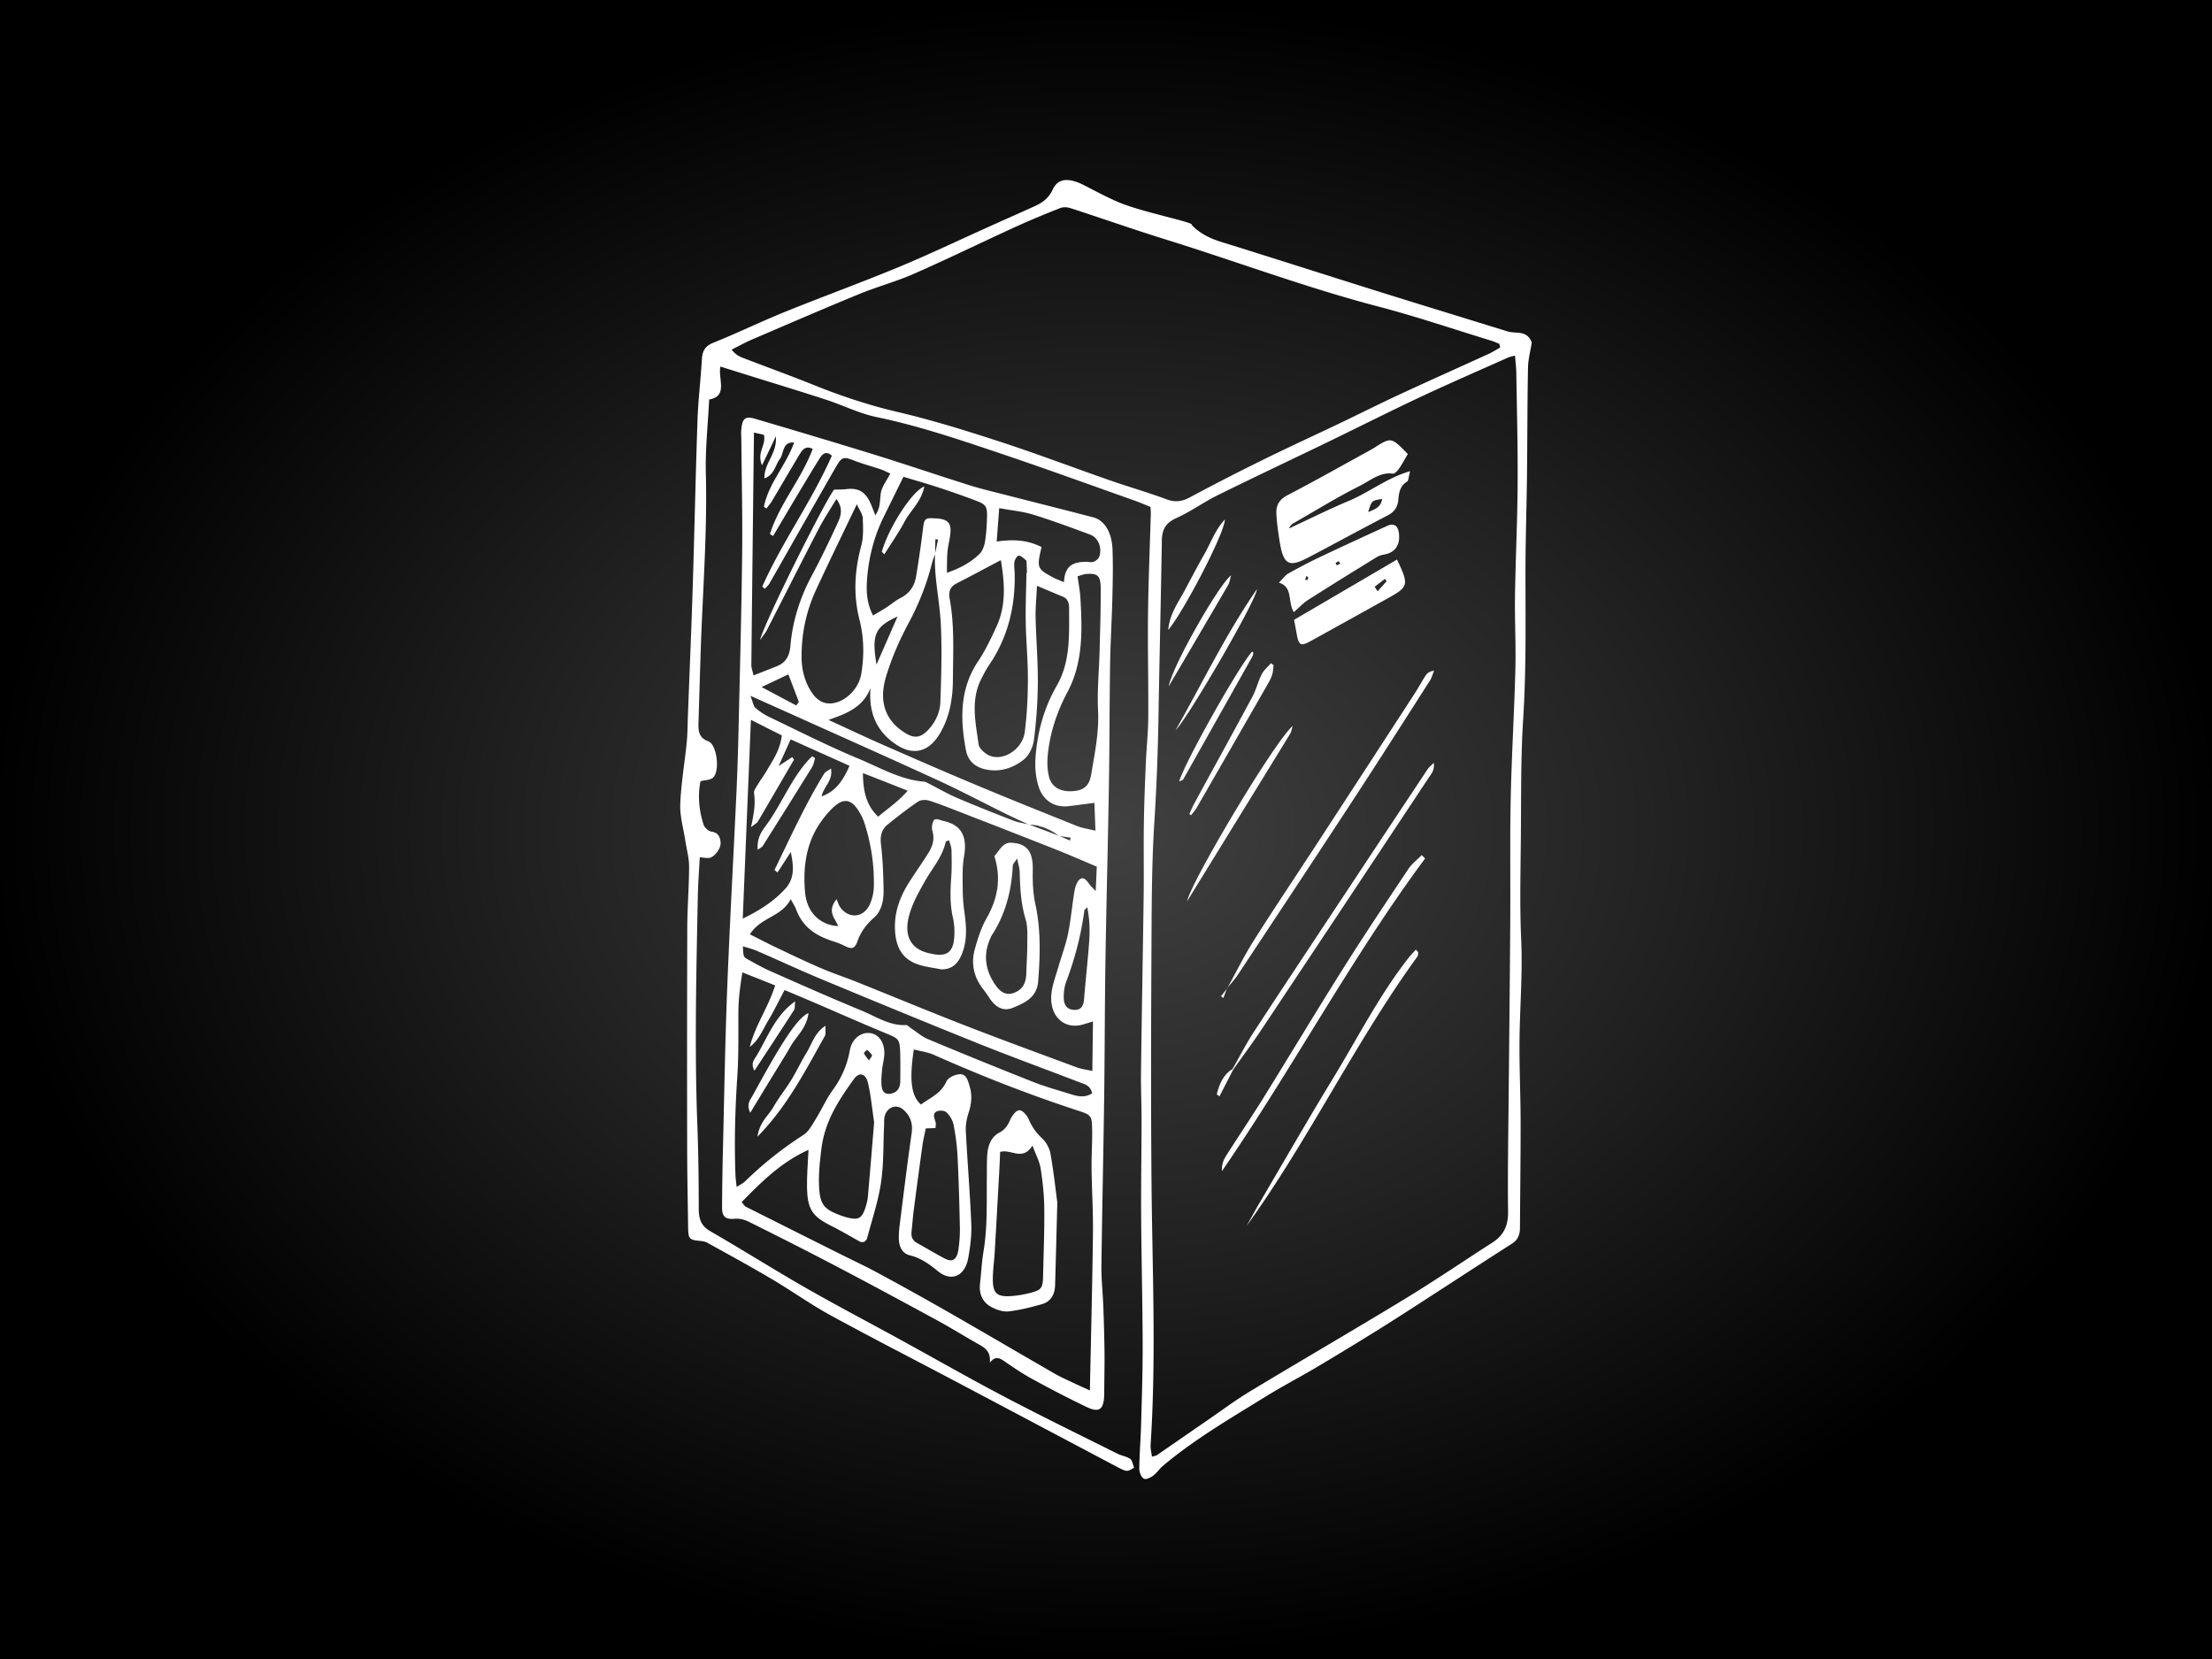
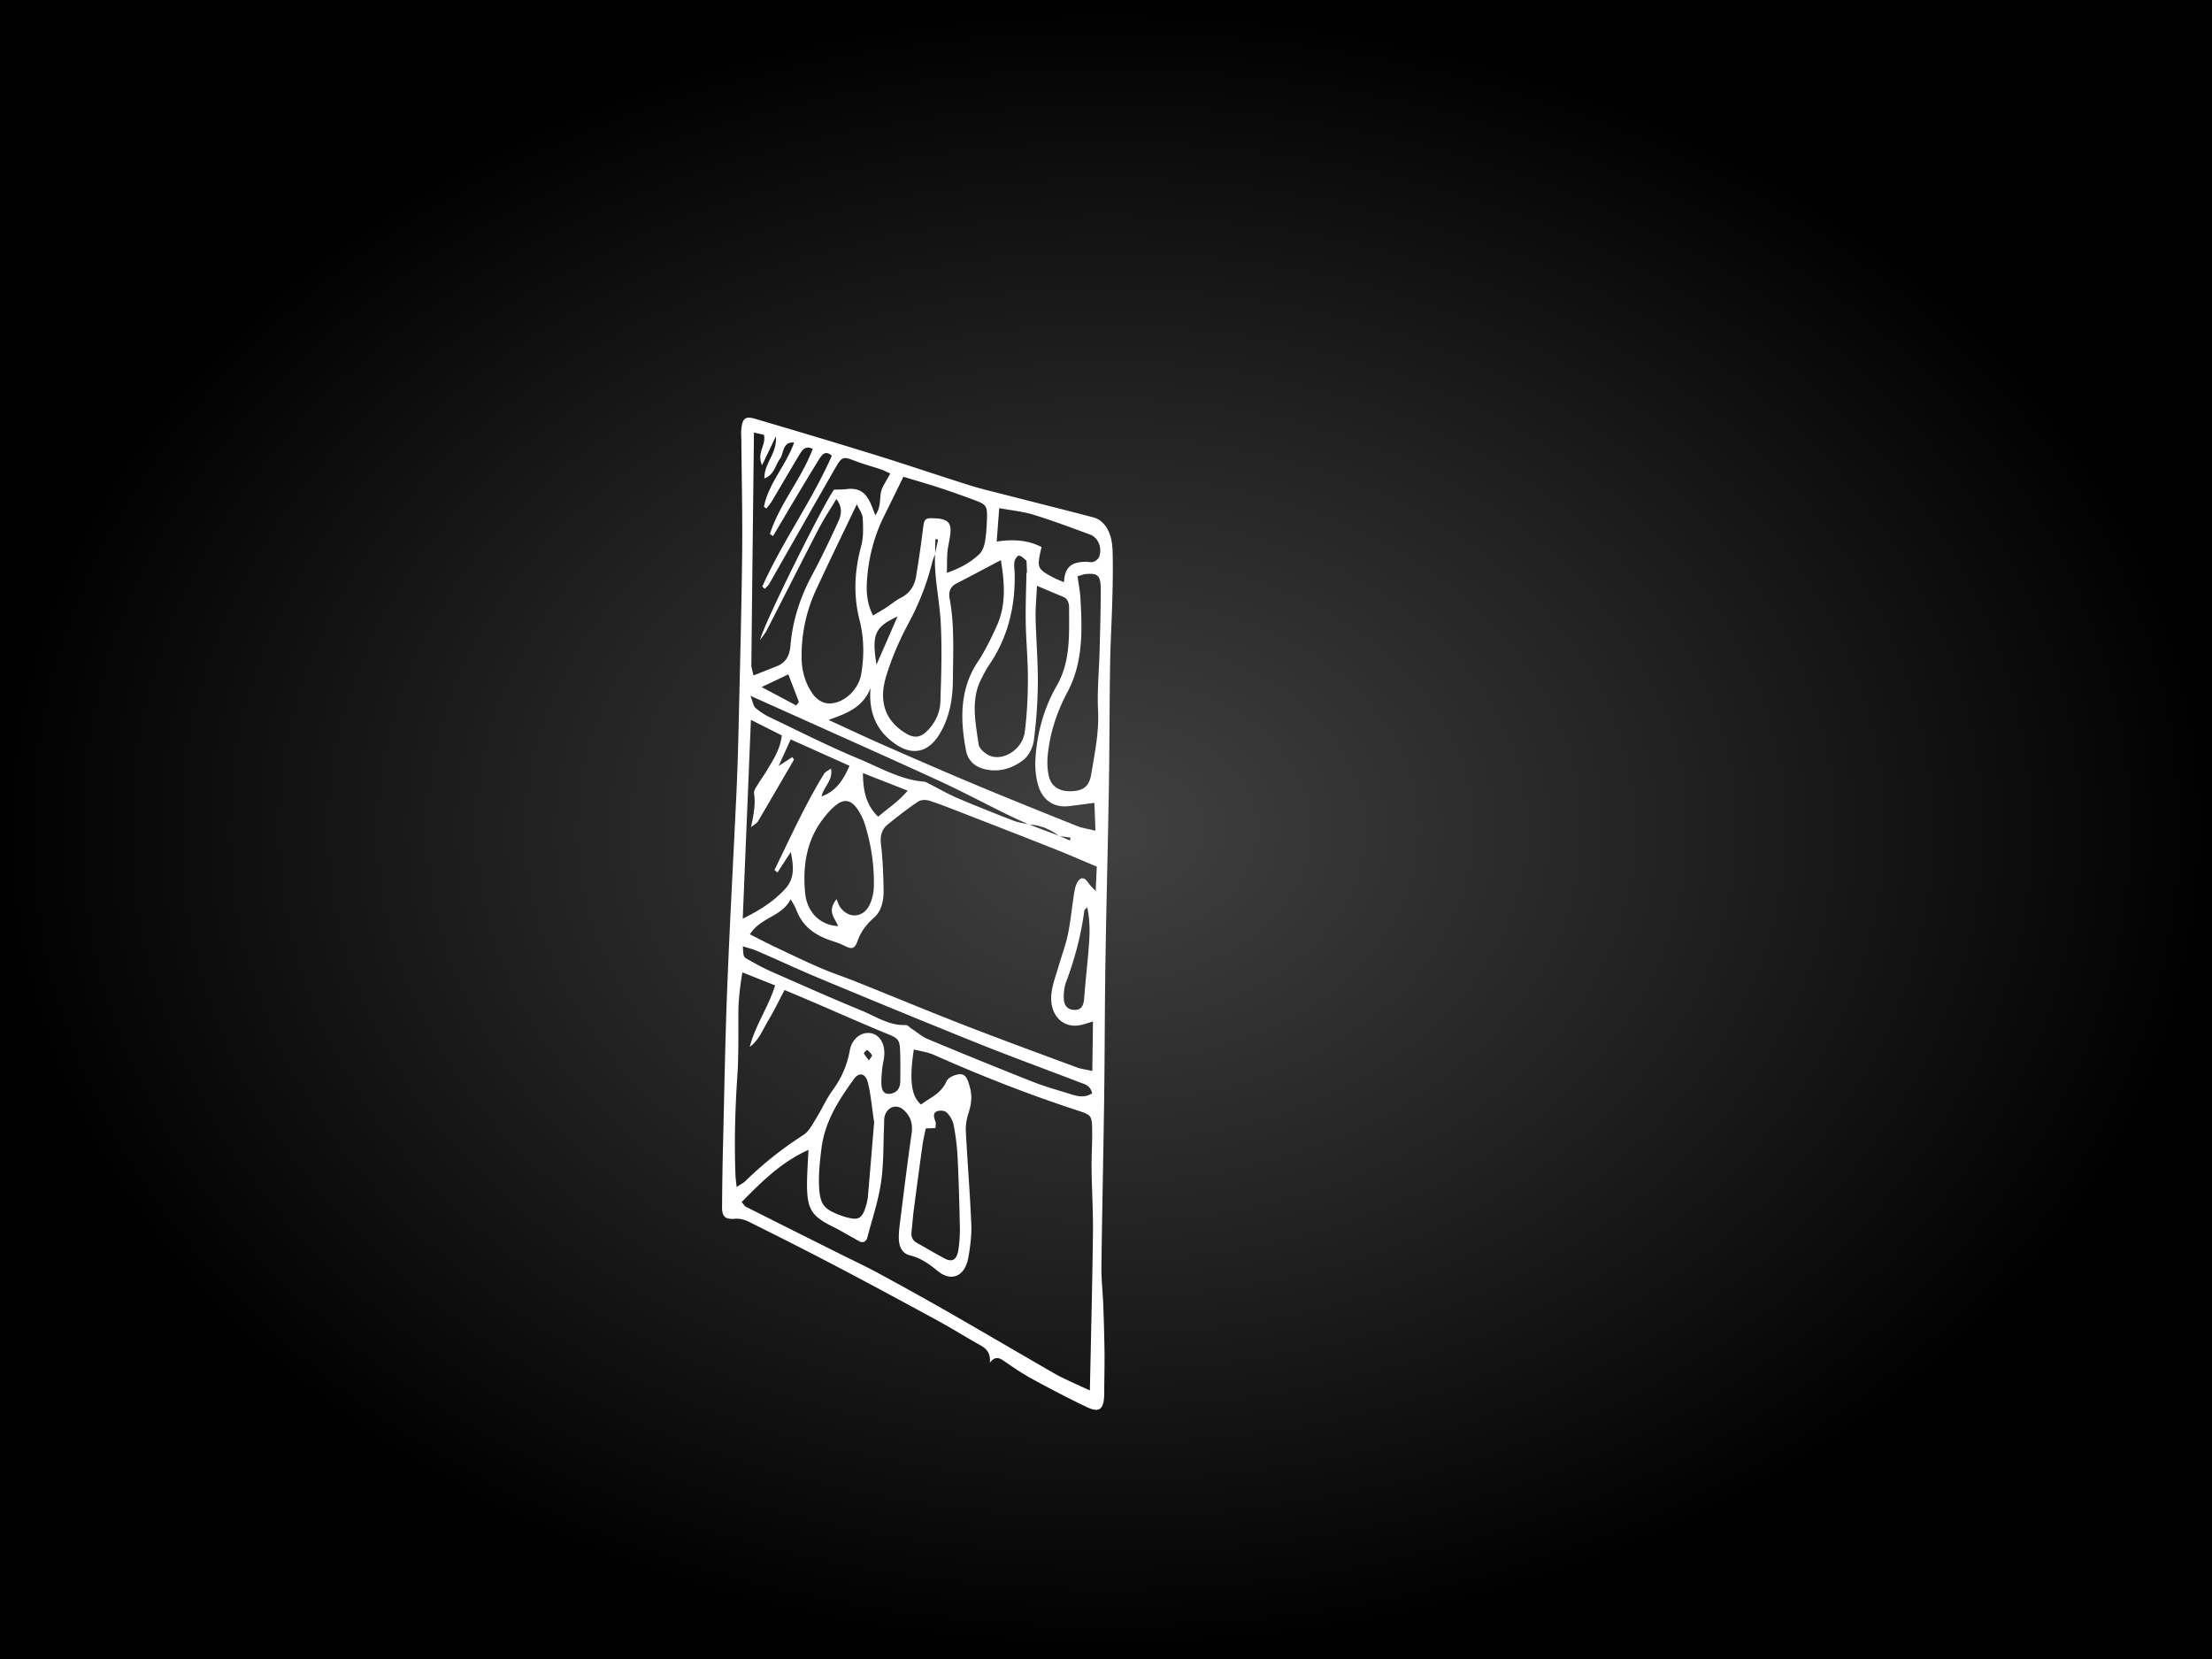
<svg xmlns="http://www.w3.org/2000/svg" viewBox="0 0 400 300" xml:space="preserve" style="fill-rule:evenodd;clip-rule:evenodd;stroke-linejoin:round;stroke-miterlimit:2">
  <rect x="0" y="0" width="400" height="300" fill="#808080" stroke="none" />
  <path style="fill:url(#a)" d="M0 0h400v300H0z" />
  <path d="M196.957 170.254c-.239 3.452-.648 6.885-.914 10.335-.105 1.361-.575 2.086-1.803 2.032-1.131-.049-1.833-.695-1.876-2.097-.033-.998.099-2.092.44-2.996 1.557-4.137 2.689-8.405 3.277-12.872.018-.132.197-.234.531-.609.44 2.186.484 4.211.345 6.207m.569 23.412c-1.168-.264-2.015-.356-2.807-.651-6.747-2.5-13.501-4.972-20.218-7.582-6.563-2.551-13.081-5.265-19.626-7.884-2.149-.861-4.342-1.577-6.471-2.495-2.742-1.183-5.445-2.486-8.153-3.77-1.477-.699-2.933-1.468-4.646-2.33 2.054-3.182 5.642-3.061 7.385-6.349.466.863.769 1.293.949 1.78 1.28 3.49 3.867 4.914 6.784 5.85.693.224 1.383.49 2.041.823 1.225.619 1.793.57 2.31-.884.646-1.814 1.671-3.079 2.991-4.248 1.365-1.206 1.756-3.132 1.717-5.053-.055-2.716-.138-5.448-.466-8.135-.202-1.631.149-2.79 1.22-3.651 1.785-1.441 3.592-2.861 5.473-4.122.54-.364 1.42-.373 2.058-.17 2.037.653 4.04 1.463 6.048 2.244 5.559 2.161 11.12 4.32 16.671 6.517 2.451.972 4.879 2.039 7.548 3.158l-.195 4.422c-.552-.589-.851-.86-1.1-1.185-.492-.646-1.041-1.53-1.794-.927-.497.397-.805 1.324-.934 2.078-.441 2.565-.657 5.19-1.172 7.733-.402 1.99-1.132 3.885-1.694 5.83-.458 1.591-1.066 3.162-1.287 4.801-.547 4.038 2.07 6.73 5.516 5.839.539-.14 1.071-.321 1.97-.592l-.118 8.953m-3.77 4.237c-2.36-.739-4.745-1.391-7.057-2.303a1041.851 1041.851 0 0 1-18.915-7.698c-1.048-.438-1.977-1.261-2.963-1.905-.345-.225-.704-.656-1.041-.639-2.886.149-5.344-1.52-7.924-2.586-5.524-2.279-11.003-4.711-16.483-7.131-1.444-.638-2.844-1.424-4.236-2.208-.721-.405-.695-.47-.805-2.312.919.294 1.763.488 2.56.833 3.893 1.688 7.751 3.49 11.662 5.117 9.431 3.92 18.868 7.822 28.334 11.62 6.078 2.437 12.215 4.669 18.319 7.018.88.339 1.93.489 2.293 1.991-1.251.821-2.501.592-3.744.203m-24.581 4.965c-.25-.733-.573-1.559.252-1.9.515-.215 1.365-.162 1.759.206.579.543 1.101 1.424 1.262 2.255.371 1.911.619 3.872.717 5.824.209 4.202.326 8.411.41 12.617a24.252 24.252 0 0 1-.277 4.176c-.274 1.748-1.086 2.246-2.429 1.552-1.701-.883-3.353-1.895-5.036-2.826-.759-.419-1.105-1.049-.999-2.018.142-1.297.231-2.601.399-3.892.514-3.968 1.047-7.932 1.597-11.892.126-.911.354-1.803.577-2.914l1.768-.068c.007-.43.102-.819 0-1.12m28.322 1.529c.028 2.344-.135 4.686-.105 7.029.046 3.838.298 7.679.25 11.512-.116 9.361-.356 18.719-.555 28.499-1.249-.57-2.273-1.023-3.285-1.504-1.054-.504-2.125-.978-3.145-1.566-6.488-3.742-12.952-7.542-19.449-11.261a617.402 617.402 0 0 0-12.576-6.981c-2.14-1.159-4.335-2.177-6.505-3.261a7729.16 7729.16 0 0 1-17.273-8.656c-.198-.1-.333-.372-.736-.837 3.699-3.777 7.273-7.291 12.082-9.437-.105 2.217-.24 3.966-.262 5.719-.061 4.937.709 6.206 4.622 8.15 1.691.841 3.323 1.846 4.993 2.747.198.107.472.027.721.035.18-.205.445-.364.506-.597.885-3.36 2.011-6.671 2.53-10.111.512-3.388.401-6.91.561-10.371.023-.469-.021-.948.055-1.403.302-1.808 2.074-2.583 3.375-1.478 1.297 1.099 1.821 2.466 1.541 4.4-.788 5.447-1.445 10.92-2.138 16.386-.104.829-.18 1.677-.167 2.514.024 1.572.63 2.755 2.04 3.093 1.886.45 3.448 1.552 5.004 2.833 2.453 2.019 4.916.942 5.517-2.399.359-1.997.624-4.086.541-6.114-.23-5.61-.701-11.21-.989-16.816-.054-1.068.156-2.212.48-3.216.499-1.551.716-3.061.265-4.662-.305-1.087-.621-2.432-1.757-2.393-.868.029-2.139.537-2.481 1.292-1.042 2.306-3.001 2.954-4.603 4.192-1.766-1.474-2.156-4.422-1.301-9.957 1.224.319 2.507.473 3.67.991 8.606 3.832 17.327 7.238 26.197 10.129 2.221.726 2.347.91 2.377 3.499m-39.423-1.444c-.346 4.157-.731 8.803-1.13 13.448a7.6 7.6 0 0 1-.266 1.369c-.715 2.562-1.311 2.955-3.551 2.37-.397-.103-.79-.233-1.177-.378-3.047-1.15-3.736-1.99-3.85-5.612-.069-2.129.178-4.289.437-6.409.613-5.025 3.185-8.867 5.869-12.604.942-1.31 2.114-1.08 2.539.641.53 2.148.712 4.403 1.129 7.175m-.944-11.189c-.402-.541-.702-.893-.918-1.302-.026-.05.519-.649.599-.594.348.234.661.584.888.971.052.088-.288.48-.569.925m-24.132 20.764c-.229-5.997-.063-11.973.336-17.957.255-3.82.172-7.679.19-11.519.012-2.329.294-4.59.722-7.218 2.098.834 3.9 1.551 5.926 2.359-1.276 4.049-3.598 7.204-4.585 11.113 1.626-1.179 2.35-3.125 3.352-4.792 1.01-1.68 1.874-3.477 2.942-5.486 1.824.77 3.637 1.527 5.446 2.305 4.271 1.833 8.524 3.732 12.817 5.496 2.438 1 2.579 1.038 2.648 3.899.038 1.595.02 3.19.006 4.785-.011 1.174-.49 1.929-1.511 2.209-.954.261-1.696-.067-1.847-1.198-.131-.975-.026-2.004.062-2.996.098-1.103.453-2.2.415-3.29-.072-1.912-1.061-3.147-2.44-3.401-1.456-.27-2.957.657-3.569 2.261-.193.508-.271 1.076-.392 1.618-.536 2.394-1.525 4.465-2.911 6.374-1.178 1.623-2.028 3.559-3.103 5.29-.64 1.031-1.277 2.252-2.186 2.834a66.513 66.513 0 0 0-10.575 8.403c-.348.339-.797.542-1.533 1.029-.104-1.025-.191-1.571-.21-2.118m2.79-82.356 5.588 2.815c-.329 2.703-1.601 4.433-2.662 6.275-.492.852-1.089 1.621-1.592 2.465-.316.535-.844 1.191-.769 1.696.285 1.895-.02 3.73-.548 6.169.777-.634 1.088-.769 1.242-1.03 2.189-3.723 4.358-7.464 6.533-11.199l-.31-.456-2.465 1.603 2.172-4.804c3.578 1.606 7.026 3.154 10.642 4.775-1.161 2.647-2.463 4.608-5.053 5.537.383-1.831 2.107-2.832 1.703-5.042-.533.391-1.014.566-1.245.944-3.397 5.525-6.101 11.518-8.973 17.397l.542.463 2.402-3.702c.561 2.681.697 4.786-.994 6.641-2.137 2.338-4.648 3.902-7.689 5.406.495-12.048.973-23.728 1.476-35.953m20.258 9.626c2.702 1.061 5.223 2.05 8.091 3.178-1.705 2.007-3.572 3.185-5.335 4.71-2.164-2.053-2.736-4.653-2.756-7.888m-4.487 27.672c-3.395-.188-5.665-2.612-5.975-6.07-.44-4.861.285-9.321 3.081-13.091.774-1.045 1.64-2.067 2.629-2.816 1.466-1.116 2.719-.757 3.816.902.488.738.931 1.57 1.209 2.435 1.196 3.734 1.802 7.606 1.697 11.569a8.249 8.249 0 0 1-.753 3.193c-1.153 2.437-3.852 2.594-5.366.405-.249-.358-.375-.829-.621-1.394-1.832 2.284-.201 3.481.283 4.867m-8.749-38.461c8.956 4.032 17.927 8.016 26.86 12.12 4.083 1.877 8.085 4 12.129 5.993 1.362.67 2.741 1.292 4.113 1.933.058.014.117.025.175.038.036.014.07.026.106.041.477.009.942.06 1.396.153.184.037.357.108.536.158.266.074.537.135.794.235.151.058.293.144.441.21.279.126.56.245.83.4a11.486 11.486 0 0 1 1.214.811l.001.001-5.212-1.968c-.043-.001-.085-.007-.127-.007l-.154-.072c-.896-.2-1.809-.328-2.666-.66-3.398-1.318-6.791-2.659-10.152-4.097-1.744-.749-3.417-1.727-5.125-2.591-.294-.15-.598-.341-.906-.366-4.221-.33-7.978-2.556-11.858-4.167-5.432-2.253-10.731-4.952-16.071-7.505a11.665 11.665 0 0 1-2.541-1.673c-.342-.294-.426-.993-.885-2.167 2.765 1.238 4.935 2.205 7.102 3.18m1.65-2.091-.472.654c-1.903-1.013-3.805-2.023-6.266-3.33l4.841-2.295c.698 1.828 1.296 3.4 1.897 4.971m-8.119-48.706c.696.163 1.277.296 1.797.419.455 1.881-1.357 3.188-.334 5.498l2.501-5.221c.231 3.21-2.145 4.802-2.076 7.602 1.8-.636 1.97-2.43 2.81-3.543.734-.972.405-3.126 2.56-2.938-1.51 4.215-4.576 7.282-5.458 11.601l.439.331c.33-.432.699-.832.98-1.302 1.651-2.767 3.271-5.559 4.928-8.322.542-.905 1.118-1.853 2.478-1.161-2.088 5.528-5.936 9.823-7.741 15.378.189.129.379.258.569.385 1.438-2.427 2.87-4.859 4.317-7.278 1.334-2.226 2.663-4.455 4.033-6.651.529-.847 1.162-1.61 2.279-.602-3.659 8.298-8.909 15.439-12.577 23.663l.456.414c.281-.32.623-.595.836-.967 3.962-6.934 7.892-13.893 11.87-20.814 1.267-2.207 1.46-2.171 3.593-1.36 1.545.588 3.134 1.011 4.698 1.538.523.178 1.024.448 1.685.745-.663 1.335-1.584 2.451-1.733 3.698-.155 1.288-.05 2.554-.964 3.849-.293-.745-.505-1.304-.731-1.856-.963-2.344-2.258-3.149-4.5-2.868-.702.088-1.415.065-2.227.096-1.652 2.068-12.695 24.173-13.39 27.21.604-.874.964-1.282 1.212-1.768 3.132-6.108 6.221-12.245 9.382-18.336.936-1.805 2.056-3.481 3.209-5.413 1.333 1.762.769 3.181.183 4.445-1.449 3.128-2.925 6.246-4.546 9.255-2.134 3.954-3.547 8.196-3.943 12.835-.165 1.958-.937 3.097-2.461 3.702-1.355.54-2.711 1.072-4.217 1.667-.183-.856-.393-1.378-.388-1.893.143-13.936.307-27.871.471-42.038m33.434 9.959c2.27.747 4.533 1.538 6.777 2.392 1.806.687 2.008 1.059 1.924 3.296-.053 1.403-.132 2.82-.374 4.188-.134.767-.477 1.649-.979 2.129-1.617 1.555-3.506 2.579-5.893 3.407.034-1.465-.002-2.638.104-3.793.103-1.114.412-2.199.525-3.312.173-1.695-.336-2.394-1.83-2.659-.4-.073-.81-.072-1.217-.093-1.569-.08-1.697.153-1.92 1.998a201.469 201.469 0 0 1-1.239 8.539c-.309 1.879-1.319 3.122-2.849 3.893-.881.441-1.661 1.139-2.505 1.685-.752.486-1.528.922-2.423 1.459-1.188-2.302-1.246-4.51-1.069-6.748.318-3.973 1.32-7.699 3.03-11.157 1.118-2.264 2.23-4.531 3.531-7.177 2.188.663 4.308 1.261 6.407 1.953m10.915 3.719c2.236.413 4.246.59 6.162 1.18 3.45 1.062 6.854 2.336 10.259 3.593 1.473.544 2.218 2.331 1.68 3.962-.14.422-.624.813-1.024.959-.439.159-.962-.005-1.448.007-1.997.051-3.78.463-3.916 3.693-.907-.395-1.444-.585-1.947-.854-2.942-1.586-2.993-1.725-2.111-5.508-2.55-1.302-5.182-1.421-8.111-.994l.456-6.038m18.355 14.651c.009 3.739-.109 7.481-.204 11.219-.092 3.549-.456 7.108-.278 10.64.202 4.007-.598 7.778-1.233 11.605-.347 2.086-1.3 2.892-3.238 3.055-2.25.188-3.908-.664-4.395-2.586-.307-1.212-.356-2.583-.237-3.844.395-4.156 1.709-7.988 3.581-11.503 2.841-5.335 2.677-11.184 2.323-17.093-.072-1.19-.307-2.369-.504-3.827.752-.207 1.129-.376 1.515-.408 2.145-.174 2.665.277 2.67 2.742m-15.6-4.964c.07-.436.54-1.123.797-1.1.454.039.896.514 1.313.855.094.077.079.352.089.537.029.561.046 1.124.068 1.684-.033 0-.063.001-.095-.001-.051 2.991-.182 5.982-.132 8.97.059 3.459.406 6.917.392 10.372-.012 3.163-.163 6.354-.569 9.475-.398 3.057-3.746 5.287-6.288 4.304-.82-.318-1.945-1.271-2.059-2.085-.555-3.937-1.454-7.977.463-11.771.446-.881.898-1.771 1.444-2.569 3.282-4.811 4.733-10.32 4.618-16.434-.013-.749-.156-1.52-.041-2.237m-24.946 18.603c-.893-5.455-.296-6.811 3.805-8.698l-3.805 8.698m10.58-20.035.022.02-.022-.02.024-.109.041-2.538c.163.023.327.047.491.069l-.532 2.469-.002.129a.834.834 0 0 0-.023.06c-.021.526-.025 1.05-.014 1.573.079 3.656.866 7.243 1.053 10.875.247 4.746.093 9.524-.069 14.279-.068 1.998-.97 3.756-2.28 5.117-1.31 1.357-2.441 1.472-3.999.525-3.546-2.156-4.939-5.552-3.564-10.17 1.014-3.409 2.467-6.707 4.111-9.778 1.85-3.452 3.285-7.045 4.249-10.93.128-.513.337-.996.513-1.491l.001-.08m-13.637 12.029c.804 3.152.847 6.49.286 9.748-.547 3.178-3.821 5.826-6.552 5.183-.794-.186-1.658-.85-2.182-1.585-1.325-1.857-2.008-4.06-2.04-6.497-.059-4.407.845-8.544 2.623-12.387 2.31-4.994 4.724-9.926 7.363-15.45.44.986 1.028 1.73 1.065 2.502.081 1.654.154 3.428-.26 4.971-1.21 4.493-1.483 8.889-.303 13.515m36.197 39.021a2.804 2.804 0 0 1-.128-.017c-.035-.027-.07-.048-.104-.075l.123.046.093.04c.005.003.01.004.016.006.652.091 1.303.182 1.956.271l-.107.538c-.616-.271-1.232-.539-1.849-.807v-.002Zm6.455-.975c-1.311-.325-2.35-.458-3.314-.844-6.083-2.431-12.164-4.871-18.216-7.402-5.594-2.338-11.161-4.771-16.724-7.211-3.179-1.394-6.327-2.885-10.02-4.578 3.332-1.189 6.179-2.226 7.594-5.749-.377 4.657 1.244 7.918 4.615 10.187 3.034 2.04 5.855 1.432 7.856-1.855 1.787-2.936 2.412-6.318 2.428-9.837.023-4.864.314-9.754-.573-14.576-.27-1.465.142-2.299 1.277-2.879 2.58-1.317 5.137-2.694 7.966-4.186.721 4.268.942 8.195-.743 11.908-1.01 2.224-2.08 4.456-3.401 6.436-3.278 4.915-3.247 10.385-2.159 16.059.427 2.225 2.039 3.16 3.78 3.485 2.424.453 4.757-.278 6.705-1.85.886-.712 1.627-2.202 1.789-3.459a85.82 85.82 0 0 0 .72-10.32c.03-3.932-.312-7.872-.402-11.811-.041-1.762.141-3.528.245-5.808 1.85.781 3.282 1.395 4.722 1.987.834.346 1.087 1.122 1.087 2.006-.003 4.855.291 9.708-2.24 14.09-2.269 3.924-3.534 8.415-3.842 13.156-.111 1.708.071 3.596.608 5.186.858 2.545 2.975 3.702 5.355 3.428 1.518-.174 3.031-.386 4.695-.601l.192 5.038Zm1.569 48.731c.113-8.346.102-16.695.233-25.041.168-10.688.454-21.371.63-32.06.119-7.219.099-14.446.213-21.665.065-4.03.312-8.052.411-12.08.072-2.904.133-5.817.026-8.722-.114-3.137-1.455-5.297-3.478-5.828-5.241-1.372-10.492-2.683-15.737-4.031-2.227-.573-4.467-1.09-6.667-1.782-5.663-1.78-11.295-3.704-16.963-5.46-7.241-2.243-14.502-4.4-21.764-6.547-1.843-.547-2.356-.069-2.531 2.078-.045.558.014 1.125.018 1.689.058 6.943.226 13.89.145 20.828-.124 10.594-.41 21.182-.652 31.772a465.563 465.563 0 0 1-.361 10.959c-.551 11.884-1.216 23.761-1.683 35.652-.371 9.456-.527 18.927-.757 28.391a591.651 591.651 0 0 0-.175 11.225c-.01 1.756.691 2.211 2.304 2.062.83-.077 1.763.153 2.541.541 5.317 2.65 10.623 5.325 15.895 8.092 6.092 3.198 12.155 6.472 18.209 9.767 2.583 1.407 5.099 2.983 7.67 4.425 1.117.626 1.982 1.354 1.808 3.215.862-1.16 1.613-.968 2.503-.355 1.683 1.157 3.375 2.316 5.142 3.279 3.245 1.773 6.52 3.481 9.836 5.067 2.423 1.159 3.202.423 3.205-2.657.003-2.441.074-4.879.047-7.317a336.756 336.756 0 0 0-.224-8.408c-.089-2.34-.362-4.681-.334-7.016.123-10.025.353-20.047.49-30.073" style="fill:#fff;fill-rule:nonzero" />
-   <path d="M274.437 87.623c-.044 6.735-.376 13.465-.477 20.201-.066 4.403.181 8.819.067 13.219-.2 7.771-.675 15.529-.841 23.3-.155 7.303-.037 14.618-.081 21.929-.054 8.813-.151 17.622-.232 26.432-.006.845-.022 1.689-.029 2.534-.063 7.966-.227 15.932-.136 23.9.032 2.769-.977 4.369-2.891 5.597-5.232 3.359-10.39 6.873-15.686 10.096-9.3 5.659-18.699 11.106-28.017 16.73-2.719 1.641-5.304 3.575-7.944 5.388-2.986 2.054-5.962 4.127-8.951 6.177-.192.132-.447.146-.911.289-.092-.765-.285-1.462-.241-2.136 1.044-16.011.289-32.054.159-48.086-.106-13.318-.083-26.637-.011-39.952.045-8.246.015-16.516.538-24.723.411-6.448.641-12.885.749-19.345.175-10.485.435-20.969.6-31.454.033-2.2.89-3.257 2.643-4.043 2.549-1.143 4.896-2.862 7.415-4.107 6.691-3.306 13.431-6.477 20.141-9.725 5.522-2.675 11.006-5.451 16.553-8.054 5.245-2.462 10.55-4.76 15.831-7.121.286-.128.6-.175 1.276-.364.1 1.261.224 2.18.237 3.099.102 6.739.283 13.482.239 20.219m-73.762-.774c-6.631-2.308-13.214-4.818-19.878-6.986-6.113-1.991-12.259-3.908-18.472-5.362-5.132-1.201-10.111-2.847-15.043-4.831-4.304-1.729-8.651-3.307-12.975-4.966-.658-.252-1.293-.583-2.005-1.481 1.223-.609 2.423-1.279 3.669-1.815 6.445-2.766 12.883-5.556 19.363-8.217 3.275-1.345 6.692-2.253 9.937-3.68 6.121-2.69 12.153-5.642 18.242-8.428 2.707-1.236 5.452-2.37 8.207-3.455.563-.222 1.295-.169 1.886.022 5.726 1.857 11.418 3.864 17.158 5.648 12.824 3.984 25.469 8.733 38.433 12.123 6.908 1.807 13.721 4.124 20.574 6.222.464.142.908.363 1.362.546.049.219.101.439.151.661-.697.384-1.376.822-2.093 1.148-5.343 2.443-10.705 4.83-16.037 7.303-3.678 1.707-7.312 3.537-10.976 5.288-4.561 2.179-9.152 4.275-13.692 6.512a408.837 408.837 0 0 0-13.302 6.828c-1.413.762-2.658.943-4.179.38-3.412-1.266-6.898-2.261-10.33-3.46m71.893-26.933c-7.87-2.44-15.749-4.84-23.616-7.305-9.358-2.931-18.7-5.942-28.064-8.846-1.992-.619-3.825-1.464-5.379-3.067.681-.479-8.815-2.255-13.246-4.137-2.059-.877-4.059-1.949-6.065-2.985-2.835-1.466-4.833-1.456-5.829.689-.971 2.091-2.545 2.7-4.186 3.438-2.488 1.121-4.979 2.228-7.467 3.346-5.433 2.44-10.821 5.017-16.306 7.29-6.782 2.809-13.663 5.302-20.462 8.056-4.35 1.763-8.606 3.834-12.96 5.585-1.371.55-1.965 1.344-2.062 2.963-.225 3.74-.672 7.464-.801 11.207-.347 10.02-.545 20.048-.861 30.071-.241 7.681-.57 15.357-.863 23.036-.064 1.682-.06 3.375-.224 5.041-.367 3.713-1.02 7.4-1.164 11.122-.084 2.178.581 4.405.915 6.61.235 1.552.682 3.105.681 4.653-.004 3.653-.315 7.302-.328 10.958a8057.969 8057.969 0 0 0-.019 40.245c.008 4.69.111 9.379.171 14.068.026 2.055.22 2.262 2.099 2.435.476.045.985.122 1.408.357 3.897 2.162 7.807 4.295 11.656 6.568 3.559 2.104 6.972 4.553 10.581 6.525 7.596 4.152 15.281 8.083 22.924 12.122 9.79 5.175 19.573 10.368 29.364 15.541.441.232.932.478 1.393.466.413-.009.817-.362 1.224-.565-.224-.544-.329-1.325-.701-1.584-.679-.47-1.543-.562-2.285-.934-6.816-3.404-13.658-6.737-20.417-10.287-6.389-3.354-12.683-6.954-19.025-10.43-5.674-3.111-11.396-6.107-17.023-9.327-5.774-3.305-11.434-6.884-17.202-10.209-1.566-.903-2.067-2.1-2.07-3.998-.009-4.972-.053-9.946-.245-14.916-.539-13.986-.199-27.953.082-41.923.045-2.211.222-4.415.346-6.767.753.056 1.232.164 1.696.11.911-.109 2.12-1.661 2.069-2.711-.055-1.139-.483-1.872-1.632-2.041-.527-.079-1.257-.686-1.438-1.246-.835-2.58-1.086-5.242-.571-7.868.913-.237 1.736-.194 2.252-.632 1.314-1.117.746-6.018-.847-6.599-1.549-.565-1.817-1.647-1.77-3.165.131-4.303.261-8.608.399-12.912.346-10.77 1.221-21.507.94-32.32-.115-4.47.383-8.952.602-13.404 3.451-.597 1.589-3.67 2.028-5.954l4.739 1.482c4.791 1.499 9.593 2.954 14.371 4.51 3.055.994 6.021 2.497 9.12 3.137 7.479 1.547 14.751 4.003 22.027 6.45 8.216 2.761 16.381 5.734 24.565 8.628.997.353 1.975.78 2.964 1.172.022.579.057.944.047 1.307-.172 5.996-.431 11.987-.502 17.988-.073 6.282.084 12.57.041 18.854-.019 2.712-.323 5.416-.437 8.128-.153 3.647-.302 7.296-.356 10.948-.063 4.311.021 8.628-.035 12.939-.142 10.687-.345 21.374-.484 32.062-.038 2.906.106 5.818.102 8.726-.005 5.722-.111 11.444-.076 17.163.05 7.787.25 15.573.275 23.359.015 4.78-.148 9.558-.28 14.336-.074 2.716-.3 5.426-.332 8.142-.007.612.395 1.558.821 1.769.426.212 1.19-.173 1.675-.532.667-.492 1.169-1.273 1.816-1.813 5.775-4.846 12.146-8.539 18.416-12.42 3.276-2.027 6.677-3.786 9.977-5.764 4.521-2.707 9.032-5.44 13.488-8.282 7.078-4.514 14.093-9.154 21.172-13.665 1.09-.697 1.468-1.594 1.475-2.921.033-6.375.128-12.748.117-19.124-.009-4.785-.235-9.574-.201-14.357.043-6.178.584-12.324.306-18.534-.278-6.177-.117-12.376-.061-18.564.066-7.126-.034-14.275.417-21.368.541-8.528.437-17.048.416-25.583-.016-6.184.204-12.368.276-18.554.077-6.466.061-12.934.183-19.398.029-1.54.448-3.065.682-4.572-.869-2.318-2.859-1.532-4.426-2.019" style="fill:#fff;fill-rule:nonzero" />
-   <path d="M188.839 218.552c.045 4.028-.128 8.058-.212 12.089-.046 2.191-.25 2.598-2.099 3.095-1.335.36-2.717.606-4.087.655-2.297.082-2.946-.684-2.904-3.303.025-1.588.254-3.168.346-4.755.29-4.95.558-9.9.831-14.851.06-1.091.099-2.184.143-3.18 2.046-.568 4.049 1.738 5.844-1.153.61 1.657 1.279 2.861 1.482 4.156.374 2.387.63 4.827.656 7.247m-.404-12.713a9.662 9.662 0 0 1-2.412-3.448c-.308-.731-1.149-1.653-1.708-1.624-.588.031-1.317.982-1.64 1.73-.459 1.062-.989 1.814-1.95 2.307-1.471.759-2.084 2.289-2.201 4.07-.086 1.304-.057 2.622-.072 3.933-.05 4.493.144 8.997-.595 13.448-.32 1.927-.422 3.902-.639 5.853-.23 2.066.609 3.51 2.155 4.299.94.48 2.067.846 3.057.73 2.01-.231 4.002-.741 5.967-1.295 1.477-.416 2.348-1.607 2.4-3.437.135-4.776.255-9.552.398-14.96-.34-2.537-.674-5.71-1.239-8.829-.184-1.015-.814-2.121-1.521-2.777M185.766 170.715c.004 1.77-.13 3.539-.177 5.308-.049 1.839-.748 2.968-2.221 3.512-1.328.49-2.372.026-3.384-1.447-1.855-2.698-2.254-5.545-.809-8.608.039-.081.063-.177.109-.25 2.476-3.743 3.636-8.027 3.859-12.709.014-.285.325-.548.792-1.285.222 1.143.447 1.802.461 2.464.063 2.905.221 5.753 1.075 8.567.412 1.362.291 2.958.295 4.448m.994-13.284c.075-3.417-.995-4.892-3.883-5.037-1.606-.079-2.11 1.423-3.066 2.405 1.295 4.114.587 7.732-1.397 11.23-.956 1.686-1.596 3.666-2.135 5.607-.683 2.46-.246 4.811 1.232 6.855.418.578.867 1.131 1.249 1.739 1.108 1.766 2.508 2.782 4.395 2.01 2.068-.845 4.337-1.815 4.573-4.747.372-4.644.513-9.312-.496-13.962-.426-1.963-.518-4.07-.472-6.1M172.332 166.02c.282 1.237.324 2.62.183 3.894-.232 2.093-1.207 2.866-3.015 2.722-.403-.031-.805-.122-1.207-.199-3.397-.655-4.905-2.954-3.928-6.76.581-2.264 1.779-4.358 2.91-6.367 1.309-2.326 3.115-4.283 3.75-7.094.022-.101.273-.129.599-.266.155.596.423 1.175.439 1.762.043 1.683.064 3.378-.057 5.052-.175 2.441-.229 4.832.326 7.256m-1.638-17.54c-.59-.132-1.405-.536-1.724-.246-.368.337-.553 1.402-.377 1.976.509 1.664-.028 2.948-.801 4.178-1.043 1.659-2.164 3.25-3.227 4.892-1.628 2.515-2.792 5.256-2.733 8.502.07 3.8 1.572 5.947 4.757 6.796 1.185.316 2.398.478 3.598.709 1.889.056 3.065-.985 3.805-2.897.94-2.426.768-4.902.404-7.44a32.235 32.235 0 0 1-.309-4.448c-.009-1.867-.085-3.782.236-5.586.648-3.641-.479-5.738-3.629-6.436M143.099 195.272c-1.02 1.668-2.251 3.167-3.219 4.872-.906 1.601-2.515 2.715-2.91 5.405 5.347-5.431 8.665-11.92 12.191-18.216.207-.371.078-.992.124-1.84-1.948 1.201-2.449 3.271-3.432 4.861-.982 1.587-1.778 3.326-2.754 4.918M139.334 195.194c1.208-1.987 2.458-3.94 3.618-5.964 1.101-1.919 2.936-3.343 3.249-6.044-1.96.883-4.673 4.945-10.076 14.896-.444.818-1.202 1.574-.457 3.143 1.308-2.153 2.486-4.094 3.666-6.031M143.608 182.62c.152-.234.087-.657.182-1.549-3.597 2.543-4.98 6.506-6.986 9.855-.407.676-1.12 1.381-.368 2.686 2.467-3.768 4.834-7.368 7.172-10.992M147.394 137.108l-.517-.366c-3.581 3.444-5.405 8.549-8.383 12.565-.81 1.093-1.638 2.277-1.476 4.363.523-.384.772-.473.897-.67 2.993-4.753 5.982-9.509 8.941-14.291.28-.451.364-1.064.538-1.601M159.919 100.24c1.244-1.99 2.587-3.908 3.701-5.993 1.083-2.023 2.978-3.499 3.527-6.279-2.279.869-6.53 7.645-7.686 11.814l.458.458M249.941 90.228c-.254 1.476-1.2 1.838-2.532 2.36.637-2.08.637-2.08 2.532-2.36m-13.308 10.56c4.778-2.509 9.521-5.107 14.31-7.586 1.168-.606 1.815-1.469 1.926-2.916.101-1.34.402-2.507 1.572-3.194.266-.156.278-.882.555-1.89-4.187 1.22-7.389 3.814-10.974 5.323-3.682 1.549-7.284 3.344-10.921 5.034.202-.503.51-.777.853-.974 3.98-2.277 7.904-4.706 11.976-6.741 1.869-.932 3.633-2.514 5.923-2.195.351.049.845-.5 1.133-.905.553-.779 1.008-1.654 1.592-2.638-3.01-3.089-3.01-3.089-6.15-1.082-.212.136-.432.253-.652.373-4.961 2.724-9.892 5.52-14.903 8.123-1.382.719-2.139 1.676-2.065 3.335.074 1.629.31 3.257.562 4.87.691 4.409 1.642 4.969 5.263 3.063M236.248 104.144c.148.138.319.228.318.315.001.146-.077.342-.18.418-.078.058-.242-.041-.368-.071l.23-.662m5.832-2.655c.035-.012.147.241.269.449-.215.1-.409.225-.615.261-.056.009-.151-.247-.227-.378.189-.118.371-.254.573-.332m-8.119 9.207c.972-.841 1.725-1.666 2.605-2.226 4.1-2.613 8.232-5.164 12.365-7.71.418-.256.909-.405 1.383-.487 1.872-.318 2.848-1.612 2.679-3.623-.131-1.578-.864-2.137-2.157-1.547a907.257 907.257 0 0 0-12.153 5.633 98.758 98.758 0 0 0-5.743 2.991c-.529.295-.928.889-1.675 1.633 2.593.79 1.535 3.4 2.696 5.336M249.115 106.924l-.54-.814 1.863-1.434c.099.146.197.293.297.438l-1.62 1.81m-15.102 5.16c.172.928.296 1.558.404 2.192.431 2.503.719 2.683 2.698 1.59 4.737-2.616 9.475-5.232 14.2-7.878 3.372-1.888 3.462-2.323 1.305-6.8l-18.607 10.896M254.665 157.157c-3.941 5.909-7.89 11.811-11.691 17.84-4.894 7.768-9.627 15.67-14.473 23.478-2.068 3.335-4.257 6.568-6.36 9.874-.572.897-1.27 1.79-1.173 3.428 12.833-18.68 23.5-38.716 36.733-56.534l-.602-.618c-.819.837-1.777 1.55-2.434 2.532M255.843 125.375a17907.35 17907.35 0 0 1-17.609 27.068c-3.837 5.882-7.749 11.698-11.511 17.642-1.713 2.708-3.159 5.643-4.715 8.481-.044.054-.09.107-.134.159l-.049.132.081-.102.103-.189c.617-.75 1.278-1.462 1.819-2.279 6.965-10.525 13.934-21.046 20.848-31.615 4.675-7.147 9.271-14.365 13.882-21.57.34-.532.515-1.205.768-1.812-.771.083-1.225.415-1.532.878-.687 1.036-1.272 2.161-1.951 3.207M254.578 173.382c-5.161 6.619-9.064 14.299-13.477 21.545-4.649 7.632-9.112 15.416-13.653 23.138-.362.616-.692 1.259-1.043 1.885-.331.593-.67 1.18-1.005 1.769 11.214-15.525 19.7-33.308 30.937-48.782.125-.173.081-.51.116-.771l-.43-.446c-.485.552-.99 1.079-1.445 1.662M258.186 139.062c-4.763 7.164-9.516 14.336-14.265 21.512-5.732 8.661-11.481 17.305-17.168 26.005-1.403 2.146-2.588 4.482-3.875 6.729l.002.002c-.927.56-1.563 1.34-2.026 2.253a8.46 8.46 0 0 0-.409.953c-.16.441-.295.901-.412 1.374l.483.364 2.478-4.824c1.733-2.444 3.52-4.839 5.186-7.342a25437.532 25437.532 0 0 0 30.213-45.509c.434-.657 1.065-1.286.871-2.628-.505.512-.847.763-1.078 1.111M233.759 131.254c-3.588 3.267-18.448 28.361-19.076 31.695 6.327-10.272 12.474-20.241 18.599-30.225.252-.412.322-.977.477-1.47M215.931 145.356c-.319.587-.576 1.222-.861 1.833l.303.242c.339-.446.729-.852 1.01-1.344a9256.003 9256.003 0 0 0 12.853-22.356c.31-.541.616-1.108.809-1.714.172-.543.181-1.156.262-1.738l-.479-.346c-.571.664-1.279 1.233-1.68 2.015-.651 1.267-.986 2.758-1.656 4.007-3.487 6.491-7.04 12.935-10.561 19.401M227.29 106.549c-5.542 7.989-9.844 16.937-14.69 25.468 2.034-1.893 14.566-23.353 14.69-25.468M217.761 100.251c-1.237 2.178-2.407 4.407-3.589 6.627-1.132 2.128-2.638 4.057-2.923 7.044 2.783-3.306 10.15-17.375 10.25-19.976-1.687 1.749-2.531 4.176-3.738 6.305M226.431 118.783c.086-.153.136-.338.184-.515a.457.457 0 0 0-.006-.272c-.033-.075-.121-.115-.185-.172-2.331 2.558-11.987 19.639-13.197 23.477.426-.18.637-.189.704-.309 4.175-7.397 8.338-14.801 12.5-22.209M222.621 104.054c-2.001 1.361-10.556 16.177-11.281 20.057 3.598-6.122 7.201-12.24 10.78-18.376.236-.405.292-.954.501-1.681M221.227 180.469c.2-.536.399-1.074.598-1.613l-1.034 1.3.436.313" style="fill:#fff;fill-rule:nonzero" />
  <defs>
    <radialGradient id="a" cx="0" cy="0" r="1" gradientUnits="userSpaceOnUse" gradientTransform="matrix(200 0 0 -150 200 150)">
      <stop offset="0" style="stop-color:#414141;stop-opacity:1" />
      <stop offset=".5" style="stop-color:#222;stop-opacity:1" />
      <stop offset="1" style="stop-color:#000;stop-opacity:1" />
    </radialGradient>
  </defs>
</svg>